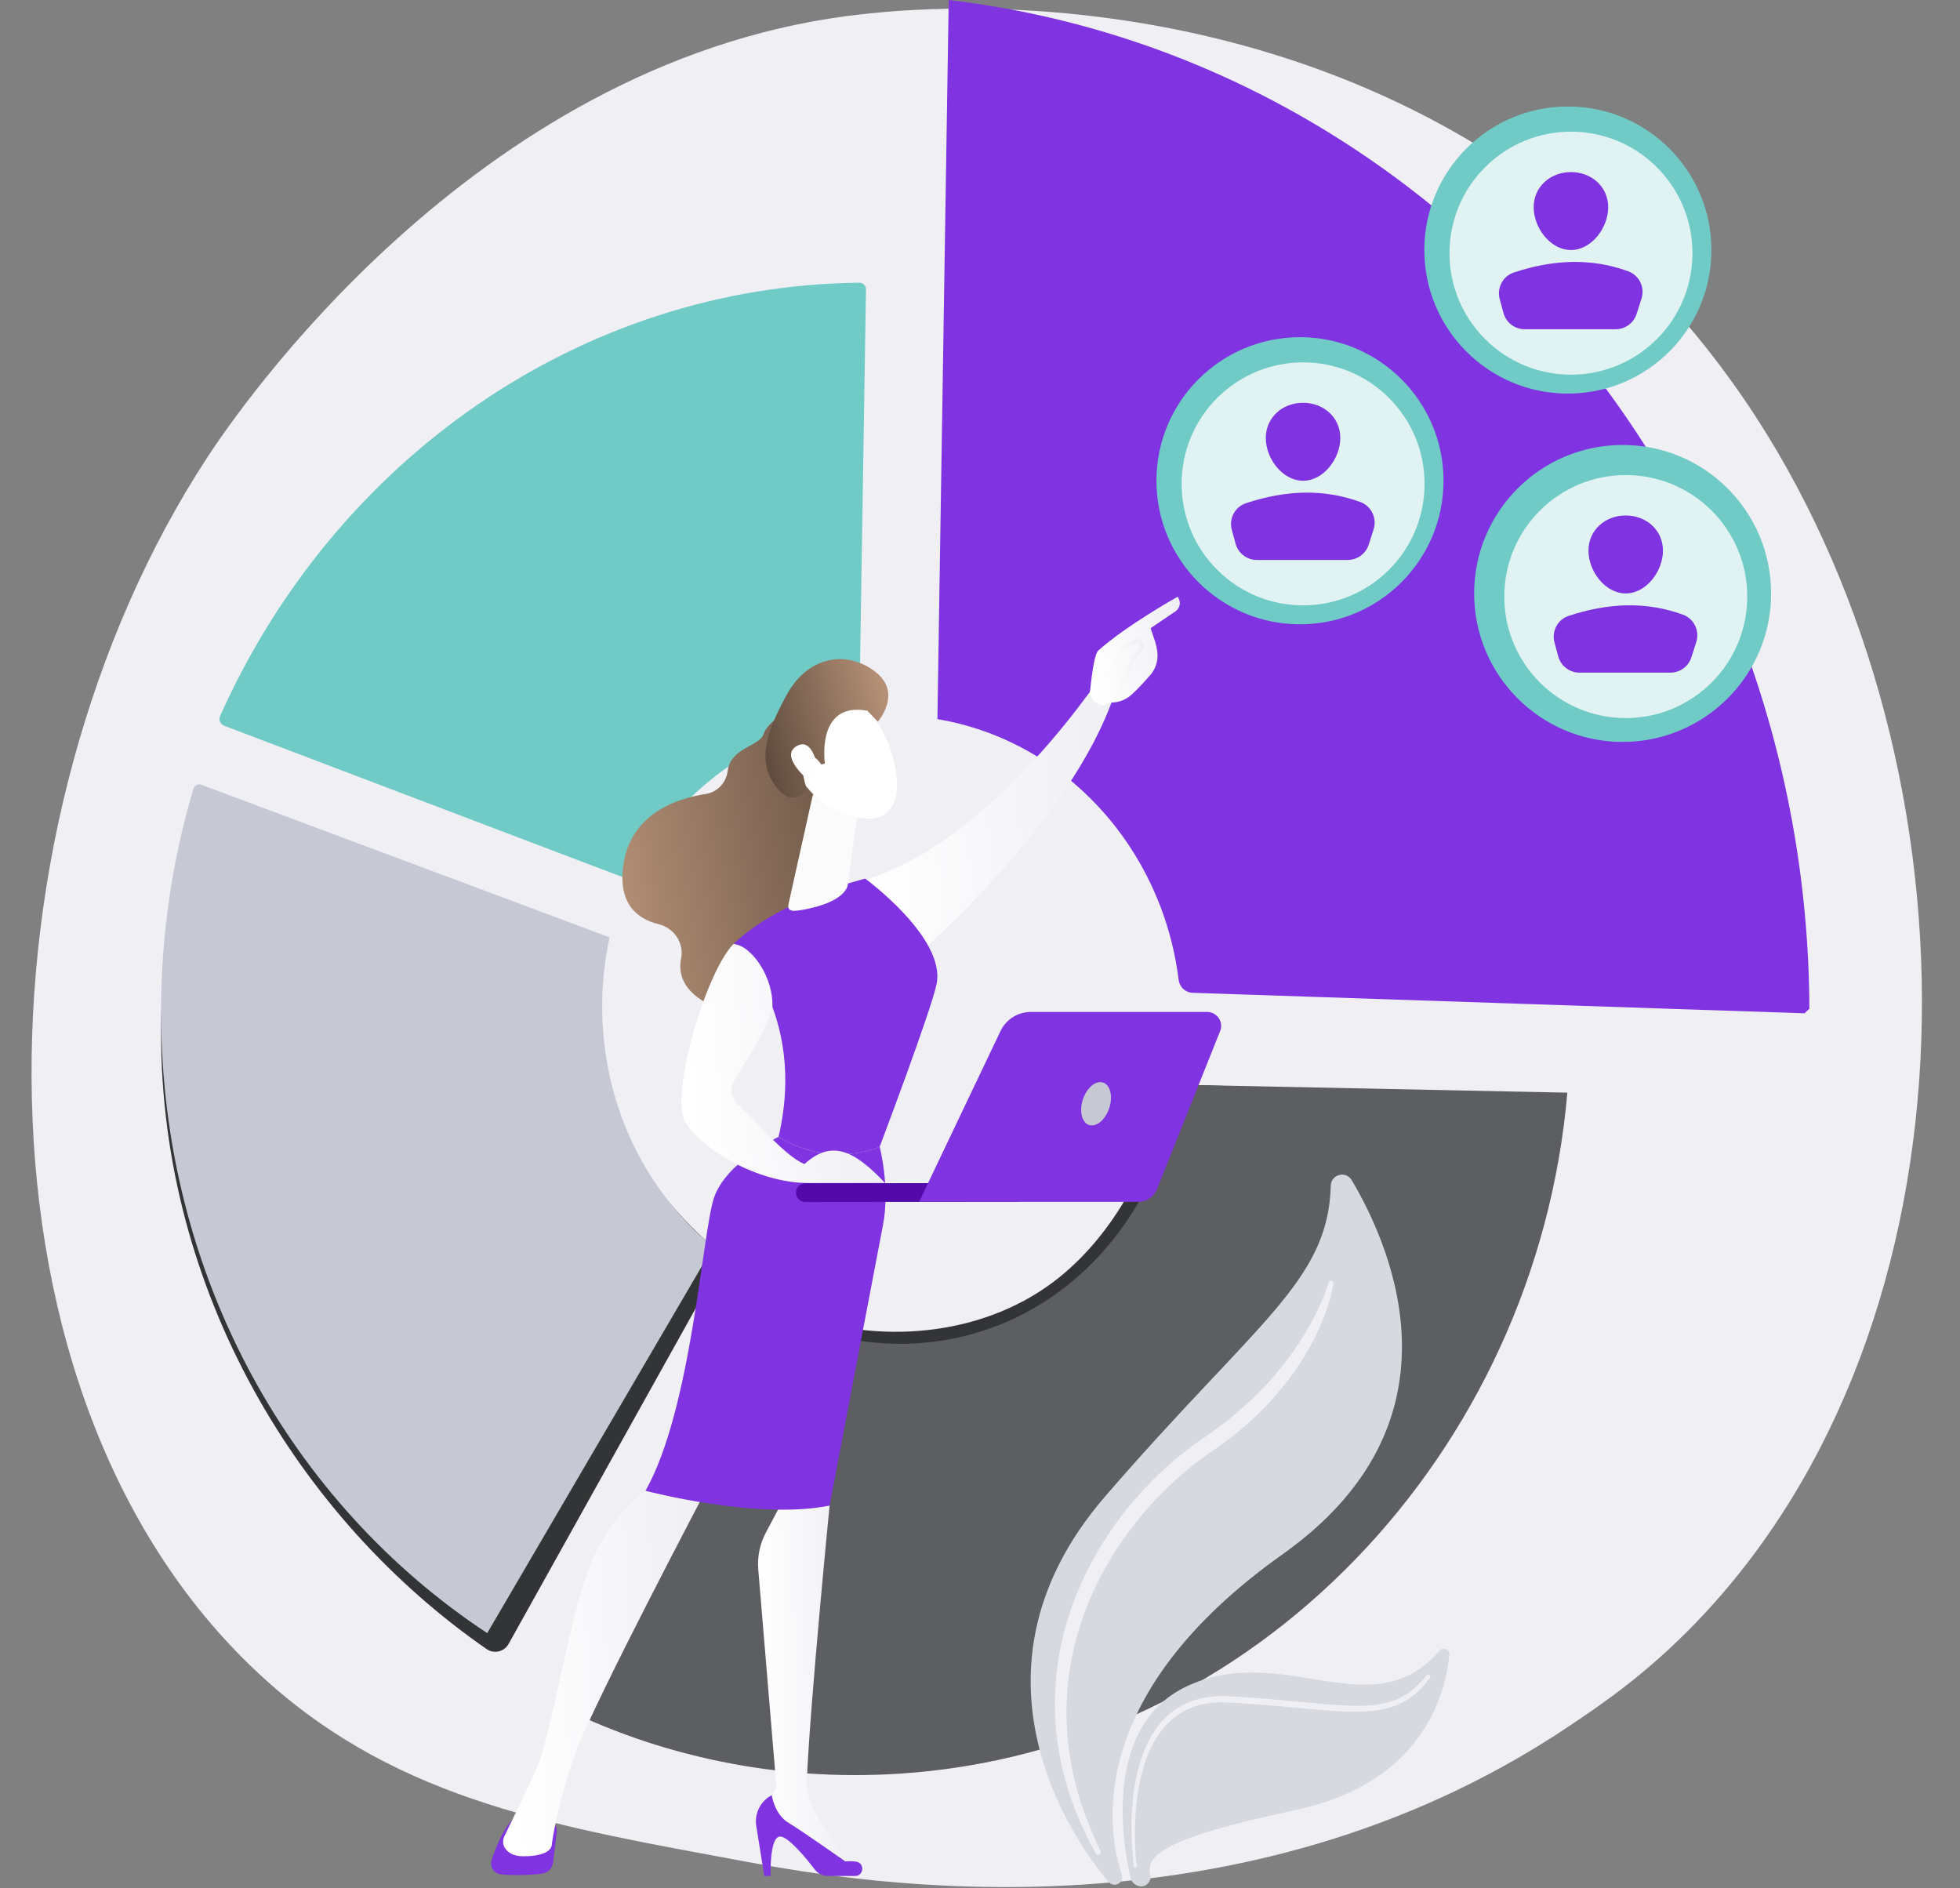
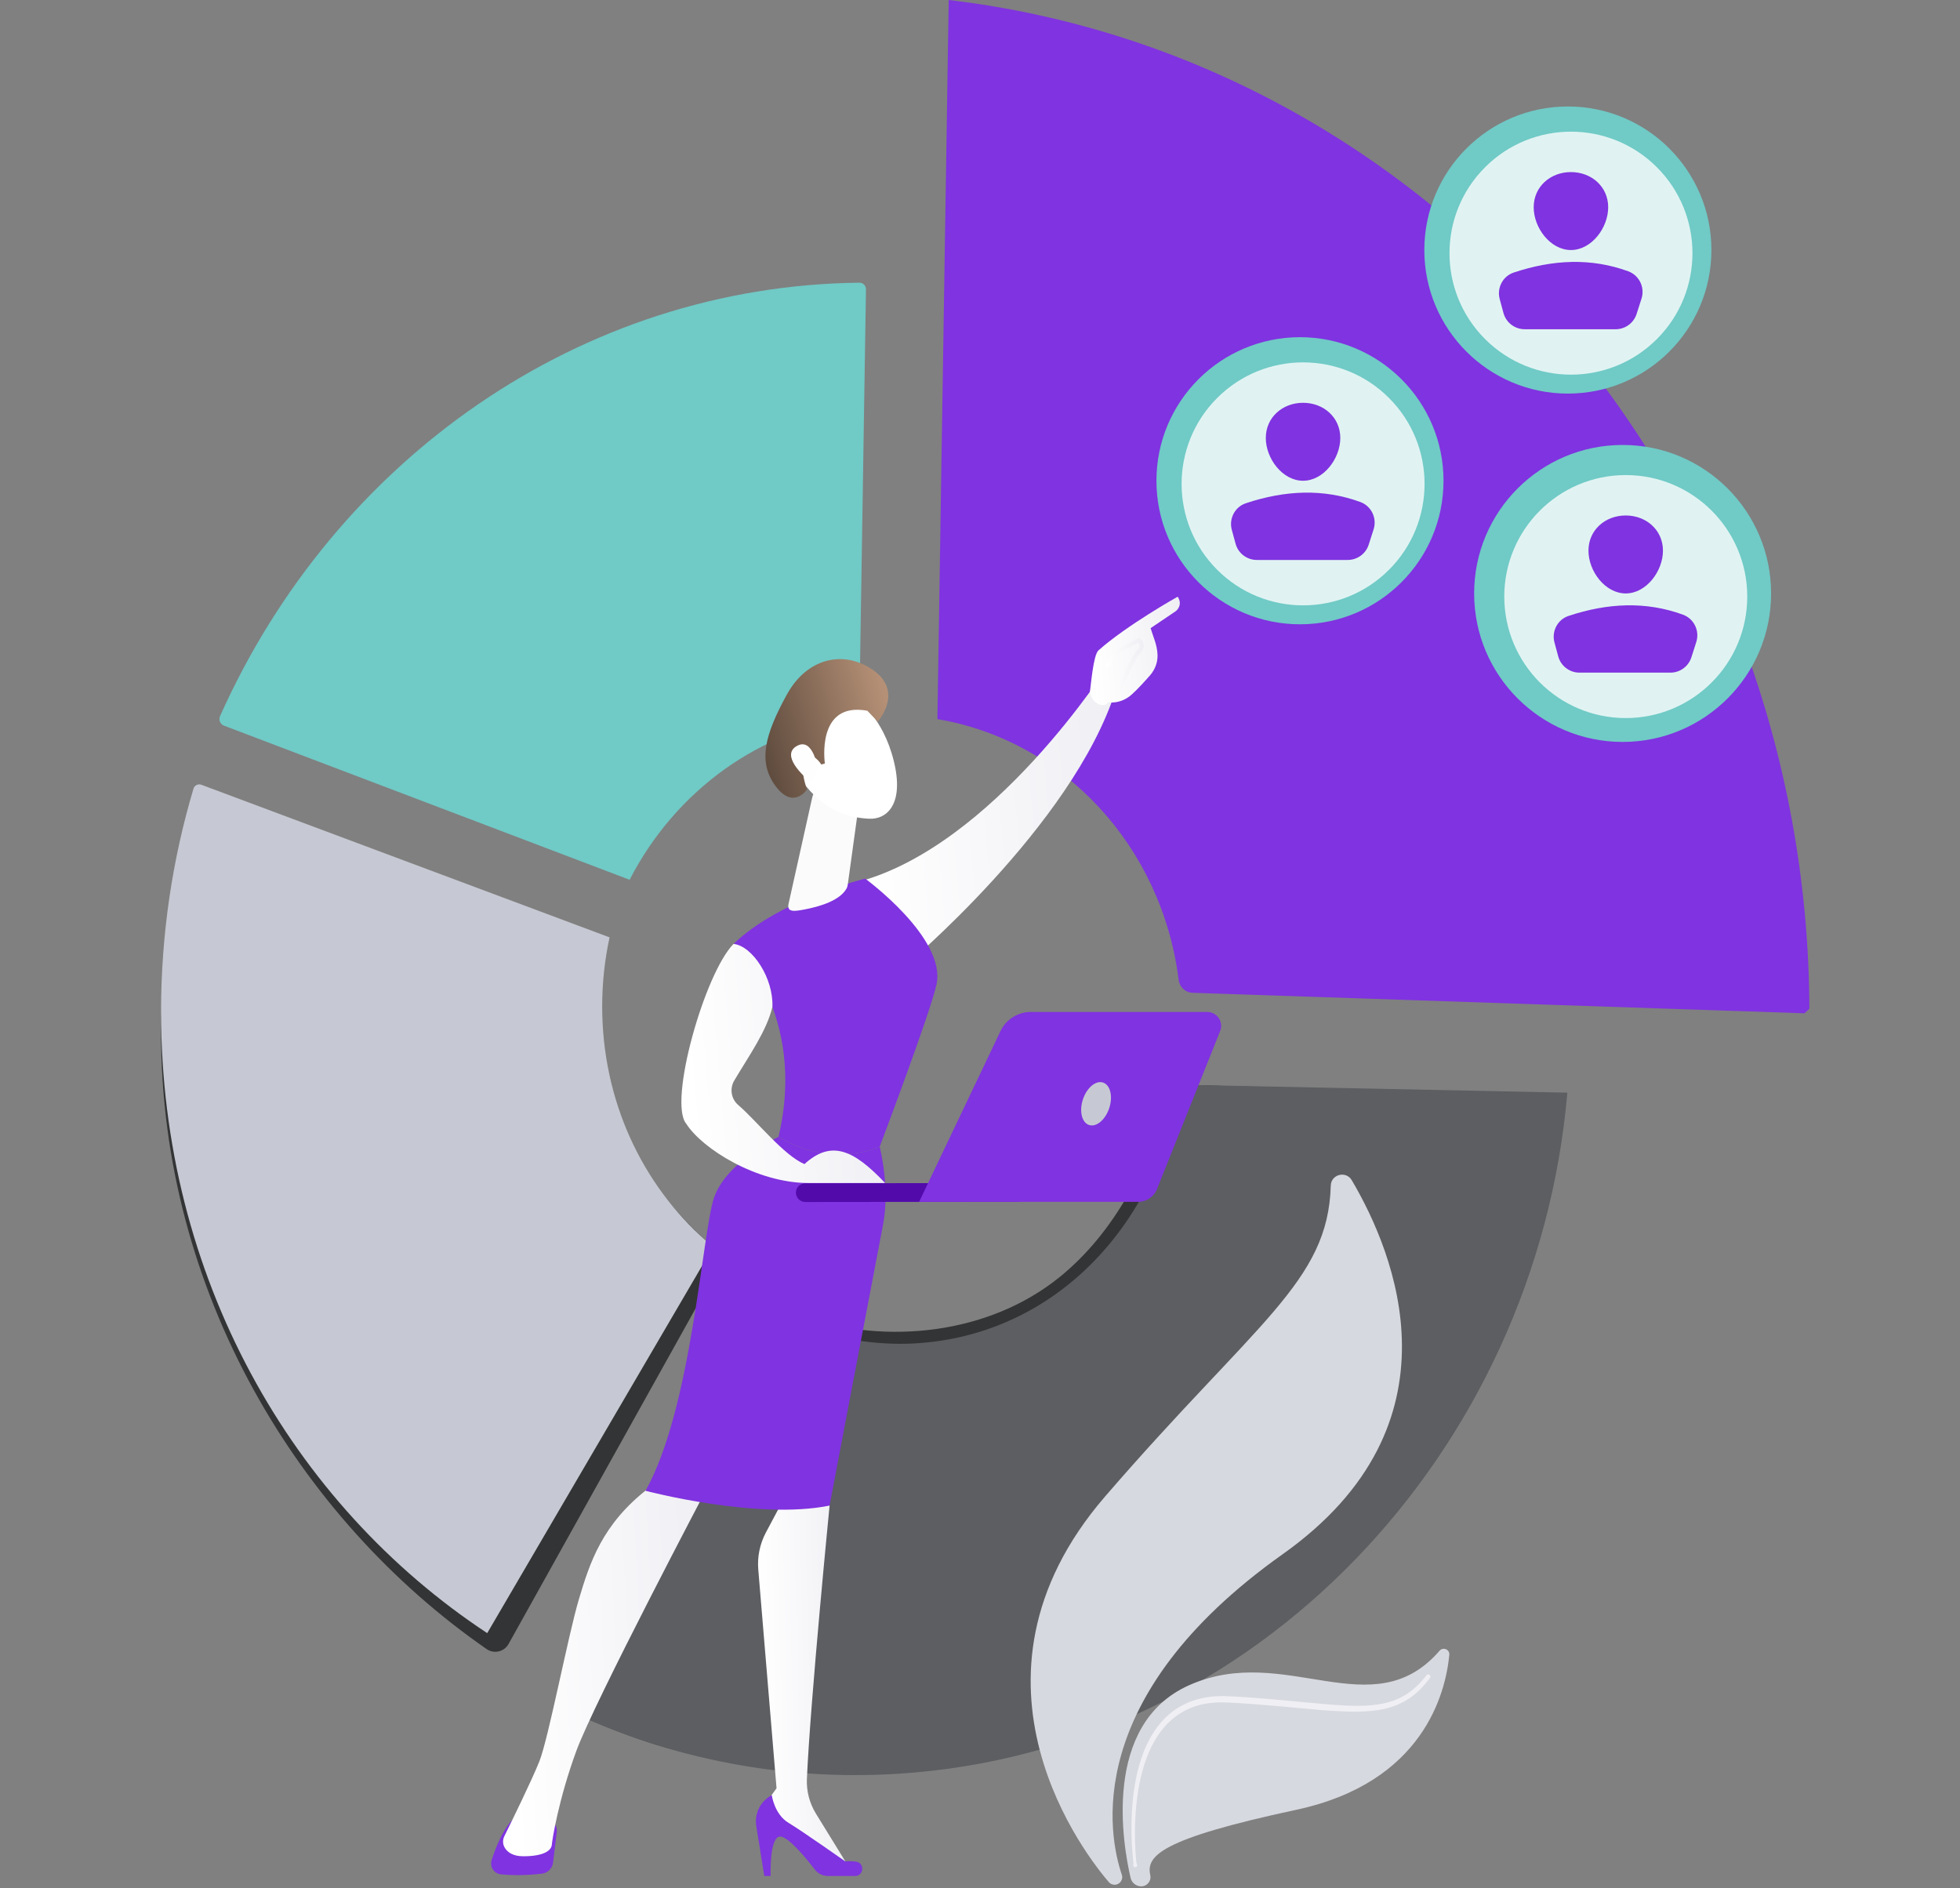
<svg xmlns="http://www.w3.org/2000/svg" width="381" height="367" viewBox="0 0 381 367" fill="none">
  <rect x="0" y="0" width="381" height="367" fill="#808080" stroke="none" />
-   <path d="M329.39 315.691C319.825 325.55 311.267 331.346 304.714 335.721C240.808 378.391 167.757 366.093 145.171 361.889C108.732 355.107 77.972 350.323 51.544 326.446C-8.509 272.191 -5.588 159.01 40.3 88.9C45.74 80.587 91.558 12.67 164.768 3.1C166.559 2.866 167.895 2.732 169.065 2.608C180.39 1.409 250.571 -4.919 307.797 43.024C315.988 49.887 329.171 62.266 341.396 81.146C386.094 150.179 386.236 257.096 329.39 315.691Z" fill="#EFEFF4" />
  <path d="M122.388 171.006C131.278 153.737 147.814 141.563 167.02 139.388L168.334 56.237C168.345 55.527 167.769 54.942 167.058 54.95C112.885 55.536 65.084 89.253 42.776 139.194C42.451 139.921 42.81 140.773 43.554 141.055L122.388 171.006Z" fill="#70CAC6" />
  <path d="M229.434 210.844C228.322 210.814 227.326 211.522 226.994 212.584C226.064 215.557 224.364 221.261 224.085 221.982C222.731 225.491 221.145 228.914 219.286 232.185C215.84 238.252 211.434 243.812 205.997 248.215C192.217 259.374 172.408 261.447 155.885 255.924C155.415 255.767 154.948 255.598 154.483 255.424C153.622 255.102 152.656 255.459 152.214 256.265L110.552 332.242C130.783 342.387 149.82 345.04 173.705 343.509C243.099 339.062 297.59 282.717 303.638 212.844L229.434 210.844Z" fill="#333435" />
  <path d="M229.434 210.844C224.917 238.57 204.427 260.234 176.582 261.18C168.749 261.446 159.402 259.626 152.531 256.843C151.815 256.553 150.994 256.846 150.605 257.514L107.782 331.182C128.012 341.327 150.857 346.292 174.742 344.762C244.136 340.314 298.627 282.259 304.675 212.386L229.434 210.844Z" fill="#5C5E61" />
  <path d="M98.856 319.551L140.319 245.182C140.613 244.655 140.488 243.998 140.027 243.61C127.262 232.86 117.057 218.447 117.057 199.757C117.057 195.147 115.013 188.438 115.949 184.112L37.973 156.23C33.645 170.31 31.308 185.295 31.308 200.822C31.308 251.018 57.979 295.165 94.599 320.542C96.031 321.535 98.008 321.072 98.856 319.551Z" fill="#333435" />
  <path d="M94.71 317.438L137.678 243.989C138.224 243.056 138.036 241.866 137.224 241.152C124.898 230.311 117.057 214.015 117.057 195.629C117.057 191.02 117.554 186.526 118.491 182.2L39.141 152.539C38.509 152.303 37.804 152.648 37.612 153.295C33.515 167.027 31.308 181.605 31.308 196.695C31.308 248.112 56.713 292.386 94.71 317.438Z" fill="#C6C9D3" />
  <path d="M182.221 139.783C206.817 143.896 225.889 164.606 229.12 190.486C229.293 191.87 230.436 192.928 231.83 192.975L350.787 196.961C351.156 196.603 351.351 196.414 351.721 196.056C351.357 96.542 280.001 11.285 184.418 0L182.221 139.783Z" fill="#8033E0" />
  <path d="M252.7 121.347C268.11 121.347 280.603 108.854 280.603 93.444C280.603 78.034 268.11 65.541 252.7 65.541C237.289 65.541 224.797 78.034 224.797 93.444C224.797 108.854 237.289 121.347 252.7 121.347Z" fill="#70CAC6" />
  <path opacity="0.78" d="M270.004 110.751C279.226 101.528 279.226 86.575 270.004 77.353C260.781 68.13 245.828 68.13 236.606 77.353C227.383 86.575 227.383 101.528 236.606 110.751C245.828 119.973 260.781 119.974 270.004 110.751Z" fill="white" />
  <path d="M260.538 85.129C260.538 89.128 257.297 93.445 253.298 93.445C249.299 93.445 246.057 89.128 246.057 85.129C246.057 81.13 249.299 78.293 253.298 78.293C257.297 78.293 260.538 81.13 260.538 85.129Z" fill="#8033E0" />
  <path d="M244.31 108.84H261.985C263.846 108.84 265.493 107.638 266.06 105.866L267.011 102.893C267.708 100.716 266.575 98.36 264.429 97.575C257.236 94.945 249.798 95.282 242.178 97.818C240.044 98.528 238.859 100.811 239.448 102.982L240.181 105.682C240.686 107.546 242.378 108.84 244.31 108.84Z" fill="#8033E0" />
  <path d="M304.773 76.504C320.184 76.504 332.676 64.011 332.676 48.601C332.676 33.19 320.184 20.698 304.773 20.698C289.363 20.698 276.871 33.19 276.871 48.601C276.871 64.011 289.363 76.504 304.773 76.504Z" fill="#70CAC6" />
  <path opacity="0.78" d="M322.078 65.908C331.3 56.685 331.3 41.732 322.078 32.509C312.855 23.287 297.902 23.287 288.68 32.509C279.457 41.732 279.457 56.685 288.68 65.908C297.902 75.13 312.855 75.13 322.078 65.908Z" fill="white" />
  <path d="M312.612 40.285C312.612 44.284 309.371 48.601 305.372 48.601C301.373 48.601 298.131 44.284 298.131 40.285C298.131 36.286 301.373 33.449 305.372 33.449C309.371 33.449 312.612 36.286 312.612 40.285Z" fill="#8033E0" />
  <path d="M296.386 63.996H314.062C315.922 63.996 317.569 62.794 318.136 61.022L319.088 58.049C319.784 55.872 318.652 53.516 316.505 52.731C309.312 50.101 301.874 50.438 294.255 52.974C292.12 53.684 290.935 55.967 291.525 58.138L292.257 60.838C292.763 62.702 294.455 63.996 296.386 63.996Z" fill="#8033E0" />
  <path d="M315.418 144.212C331.358 144.212 344.28 131.289 344.28 115.349C344.28 99.409 331.358 86.487 315.418 86.487C299.478 86.487 286.555 99.409 286.555 115.349C286.555 131.289 299.478 144.212 315.418 144.212Z" fill="#70CAC6" />
  <path opacity="0.78" d="M316.028 139.573C329.071 139.573 339.645 129 339.645 115.957C339.645 102.914 329.071 92.341 316.028 92.341C302.985 92.341 292.412 102.914 292.412 115.957C292.412 129 302.985 139.573 316.028 139.573Z" fill="white" />
  <path d="M323.259 107.032C323.259 111.031 320.017 115.348 316.018 115.348C312.019 115.348 308.778 111.031 308.778 107.032C308.778 103.033 312.019 100.196 316.018 100.196C320.017 100.196 323.259 103.033 323.259 107.032Z" fill="#8033E0" />
  <path d="M307.032 130.744H324.708C326.568 130.744 328.216 129.541 328.783 127.769L329.734 124.797C330.43 122.62 329.298 120.263 327.152 119.479C319.958 116.848 312.52 117.186 304.901 119.721C302.766 120.431 301.582 122.715 302.171 124.886L302.903 127.586C303.409 129.45 305.101 130.744 307.032 130.744Z" fill="#8033E0" />
-   <path d="M154.398 137.46C154.398 137.46 149.318 139.931 148.384 142.77C147.634 145.047 142.017 145.341 141.462 149.82C141.176 152.133 139.465 153.985 137.161 154.338C131.424 155.217 122.583 158.196 121.168 168.157C120.089 175.76 123.965 178.643 128.032 179.641C131.02 180.373 133.005 183.279 132.401 186.295C131.821 189.188 132.685 192.533 137.697 195.177C148.928 201.104 160.144 181.137 160.144 181.137L162.443 146.275L154.398 137.46Z" fill="url(#paint0_linear_2007_32345)" />
  <path d="M215.51 129.196C215.51 129.196 193.086 164.665 166.42 171.516C166.42 171.516 171.616 186.315 175.626 188.008C175.626 188.008 208.432 160.635 216.863 134.236L215.51 129.196Z" fill="url(#paint1_linear_2007_32345)" />
  <path d="M108.233 356.057L107.506 362.032C107.368 363.165 106.476 364.061 105.342 364.191C103.426 364.41 100.353 364.634 97.345 364.316C96.025 364.176 95.168 362.84 95.571 361.575C96.304 359.268 97.645 355.806 99.579 353.769H106.206C107.431 353.769 108.381 354.841 108.233 356.057Z" fill="#8033E0" />
-   <path d="M160.145 286.067L161.263 292.648C161.263 292.648 157.517 330.593 156.851 345.772C156.746 348.152 157.362 350.503 158.611 352.531L165.125 363.109L148.57 353.34L148.24 351.32L150.95 347.594L147.4 305.085C147.192 302.588 147.707 300.084 148.885 297.872L152.309 291.439L160.145 286.067Z" fill="url(#paint2_linear_2007_32345)" />
+   <path d="M160.145 286.067L161.263 292.648C161.263 292.648 157.517 330.593 156.851 345.772C156.746 348.152 157.362 350.503 158.611 352.531L165.125 363.109L148.57 353.34L148.24 351.32L150.95 347.594L147.4 305.085C147.192 302.588 147.707 300.084 148.885 297.872L152.309 291.439Z" fill="url(#paint2_linear_2007_32345)" />
  <path d="M166.215 364.642H160.932C159.943 364.642 159.011 364.188 158.408 363.405C156.76 361.265 153.348 357.089 151.717 356.98C149.52 356.834 149.801 364.642 149.801 364.642H148.57L147.01 354.939C146.618 352.498 147.832 350.079 150.024 348.935C150.024 348.935 150.526 352.648 153.249 354.291C155.972 355.934 164.328 361.816 164.328 361.816C164.328 361.816 165.351 361.67 166.475 361.873C168.142 362.174 167.909 364.642 166.215 364.642Z" fill="#8033E0" />
  <path d="M137.469 289.193C137.469 289.193 115.523 330.823 112.034 340.328C108.545 349.833 107.323 357.762 107.276 358.513C107.203 359.686 105.744 360.811 101.722 360.811C99.646 360.811 98.629 359.979 98.131 359.174C97.706 358.487 97.684 357.627 98.042 356.902C99.312 354.333 103.34 346.123 104.833 342.399C106.614 337.953 110.446 317.804 112.547 310.798C114.649 303.792 117.024 296.193 126.176 289.193C126.176 289.193 132.459 283.04 137.469 289.193Z" fill="url(#paint3_linear_2007_32345)" />
  <path d="M151.334 220.98C156.995 196.992 142.653 183.424 142.653 183.424C151.702 174.738 168.19 170.785 168.19 170.785C168.19 170.785 183.923 182.287 182.056 191.29C180.962 196.567 170.998 222.896 170.998 222.896C170.998 222.896 161.784 227.256 151.334 220.98Z" fill="#8033E0" />
  <path d="M138.781 232.856C141.085 225.915 151.333 220.98 151.333 220.98C161.783 227.256 170.997 222.895 170.997 222.895C170.997 222.895 173.063 230.794 171.637 238.134C170.211 245.474 161.263 292.648 161.263 292.648C147.164 295.504 125.479 289.773 125.479 289.773C134.46 273.829 136.477 239.797 138.781 232.856Z" fill="#8033E0" />
  <path d="M157.904 154.932L153.301 175.606C152.861 177.427 154.521 177.129 156.362 176.782C159.377 176.214 163.263 175.043 164.562 172.697C164.694 172.458 164.76 172.188 164.798 171.918L166.775 157.582C166.932 156.445 166.317 155.341 165.268 154.875L161.452 153.183C159.983 152.532 158.282 153.37 157.904 154.932Z" fill="#FBFBFC" />
  <path d="M166.721 136.086C166.721 136.086 171.621 139.403 173.726 147.85C175.832 156.297 172.41 159.327 168.903 159.141C165.395 158.955 160.31 157.871 155.903 151.811C151.497 145.751 160.3 132.033 166.721 136.086Z" fill="white" />
  <path d="M160.346 148.404C160.346 148.404 158.551 136.3 168.6 138.151L170.632 140.267C170.632 140.267 175.551 134.727 170.108 130.54C164.664 126.353 157.111 127.425 152.931 135.048C148.752 142.671 147.236 148.028 150.739 152.765C154.241 157.502 156.876 153.439 156.876 153.439C156.876 153.439 155.27 149.339 156.603 147.58C157.936 145.821 159.655 148.603 159.655 148.603L160.346 148.404Z" fill="url(#paint4_linear_2007_32345)" />
  <path d="M158.973 149.44C158.973 149.44 158.086 143.213 154.906 144.993C151.726 146.773 156.052 150.81 157.787 152.184L158.973 149.44Z" fill="#FEFEFE" />
  <path d="M215.356 136.497C215.424 137.229 212.703 137.735 211.837 134.615C212.075 133.261 212.498 127.331 213.536 126.41C219.066 121.503 228.927 115.983 228.927 115.983C230.03 117.667 228.584 118.776 228.584 118.776L223.661 122.098C224.175 123.799 224.924 125.302 225.009 127.244C225.073 128.714 224.53 130.154 223.554 131.269C222.574 132.389 221.256 133.834 220.067 134.931C217.816 137.008 215.356 136.497 215.356 136.497Z" fill="url(#paint5_linear_2007_32345)" />
  <path d="M218.03 134.08L217.277 133.771C217.377 133.527 219.74 127.787 220.882 126.593C221.316 126.14 221.526 125.752 221.506 125.439C221.497 125.27 221.413 125.103 221.254 124.932L217.271 127.063L215.512 129.817L214.826 129.379L216.699 126.445L221.365 123.95L221.575 124.122C222.047 124.507 222.291 124.922 222.319 125.389C222.353 125.946 222.076 126.524 221.471 127.156C220.61 128.055 218.695 132.459 218.03 134.08Z" fill="url(#paint6_linear_2007_32345)" />
  <path d="M156.463 233.635C156.494 233.637 156.526 233.638 156.557 233.638L197.676 233.593C198.693 233.592 199.516 232.776 199.515 231.77C199.514 230.764 198.686 229.933 197.672 229.951L156.553 229.996C155.537 229.996 154.714 230.813 154.715 231.818C154.716 232.793 155.49 233.588 156.463 233.635Z" fill="#520AAB" />
  <path d="M234.64 196.697H200.396C197.87 196.697 195.57 198.139 194.493 200.4L178.662 233.614H221.218C222.846 233.614 224.309 232.63 224.907 231.132L237.183 200.397C237.893 198.621 236.57 196.697 234.64 196.697Z" fill="#8033E0" />
  <path d="M215.622 215.39C216.372 213.111 215.835 210.887 214.421 210.421C213.008 209.955 211.253 211.424 210.502 213.702C209.752 215.981 210.289 218.205 211.702 218.671C213.116 219.137 214.871 217.668 215.622 215.39Z" fill="#C6C9D3" />
  <path d="M142.594 183.473C136.983 189.135 129.865 214.229 133.396 218.421C136.506 223.3 147.094 229.942 157.176 229.951H172.052C165.801 223.31 161.497 221.625 156.371 226.27C152.304 224.532 147.03 217.799 143.51 214.794C142.128 213.613 141.801 211.6 142.726 210.035C145.522 205.301 149.029 200.434 150.145 195.72C150.384 190.195 146.296 183.872 142.594 183.473Z" fill="url(#paint7_linear_2007_32345)" />
  <path d="M216.574 366.344C216.175 366.32 215.806 366.138 215.544 365.836C211.73 361.429 183.802 326.797 214.805 290.891C244.237 256.804 258.169 249.212 258.687 230.446C258.748 228.255 261.648 227.512 262.763 229.4C271.094 243.508 284.927 276.851 249.342 302.095C210.087 329.941 215.497 356.824 218.065 364.386C218.405 365.385 217.628 366.408 216.574 366.344Z" fill="#D7D9E0" />
  <path d="M221.726 366.655C220.781 366.598 219.986 365.932 219.772 365.01C218.312 358.732 214.118 335.18 231.129 327.572C249.856 319.196 266.743 335.954 279.837 320.86C280.526 320.065 281.826 320.614 281.726 321.661C281.017 329.085 276.685 346.483 251.986 351.775C225.55 357.439 222.774 360.73 223.599 364.49C223.854 365.65 222.911 366.726 221.726 366.655Z" fill="#D7D9E0" />
-   <path d="M259.184 249.502C258.962 250.908 258.626 252.237 258.205 253.563C257.793 254.886 257.302 256.184 256.756 257.458C255.677 260.015 254.336 262.457 252.842 264.8C249.832 269.476 246.079 273.667 241.869 277.299C239.769 279.105 237.505 280.79 235.258 282.327C233.07 283.826 230.981 285.476 228.993 287.242C225.015 290.774 221.469 294.793 218.398 299.137C212.282 307.83 208.248 318.07 207.466 328.707C207.058 334.015 207.452 339.389 208.573 344.626C209.686 349.871 211.586 354.945 213.953 359.798C214.081 360.056 213.975 360.369 213.716 360.497C213.468 360.62 213.167 360.523 213.031 360.286C210.331 355.518 208.196 350.394 206.824 345.039C206.128 342.366 205.63 339.635 205.339 336.878C205.065 334.12 204.973 331.337 205.114 328.561C205.37 323.007 206.517 317.498 208.371 312.255C210.232 307.008 212.838 302.042 215.974 297.456C219.107 292.863 222.829 288.685 226.964 284.968C229.035 283.114 231.217 281.378 233.511 279.793C235.759 278.268 237.886 276.731 239.929 275.01C244.009 271.606 247.726 267.751 250.849 263.435C252.433 261.294 253.843 259.023 255.11 256.672C256.348 254.318 257.485 251.846 258.247 249.322L258.257 249.29C258.333 249.038 258.599 248.895 258.851 248.971C259.082 249.041 259.221 249.27 259.184 249.502Z" fill="#EFEFF4" />
  <path d="M220.294 362.43C220.358 362.194 220.316 361.982 220.292 361.763L220.223 361.11L220.109 359.803C220.045 358.931 219.998 358.057 219.971 357.183C219.918 355.435 219.935 353.683 220.038 351.933C220.253 348.44 220.778 344.933 221.93 341.58C223.067 338.251 224.926 335.012 227.808 332.77C229.246 331.668 230.897 330.836 232.637 330.345C234.375 329.841 236.185 329.649 237.97 329.671C244.984 329.955 251.9 330.776 258.815 331.344C262.257 331.596 265.742 331.789 269.05 331.081C269.871 330.897 270.676 330.654 271.451 330.339C272.217 330.006 272.966 329.626 273.656 329.149C275.046 328.21 276.239 326.979 277.286 325.635L277.289 325.631C277.434 325.446 277.701 325.412 277.886 325.556C278.068 325.699 278.103 325.961 277.966 326.146C276.909 327.565 275.679 328.896 274.203 329.939C273.472 330.468 272.672 330.898 271.851 331.275C271.021 331.634 270.161 331.913 269.289 332.128C265.769 332.917 262.208 332.739 258.73 332.526C255.24 332.294 251.783 331.91 248.32 331.614C244.868 331.315 241.377 331.038 237.95 330.895C236.262 330.859 234.569 331.026 232.959 331.478C231.346 331.918 229.828 332.667 228.495 333.669C225.807 335.679 223.974 338.694 222.816 341.895C221.643 345.113 221.06 348.545 220.786 351.984C220.653 353.707 220.603 355.438 220.624 357.168C220.636 358.034 220.666 358.899 220.714 359.763L220.802 361.058L220.859 361.704C220.881 361.917 220.887 362.138 221.008 362.333C221.123 362.518 221.065 362.761 220.88 362.876C220.694 362.99 220.451 362.933 220.337 362.748C220.277 362.651 220.264 362.539 220.291 362.438L220.294 362.43Z" fill="#EFEFF4" />
  <defs>
    <linearGradient id="paint0_linear_2007_32345" x1="121.025" y1="189.921" x2="187.53" y2="179.37" gradientUnits="userSpaceOnUse">
      <stop stop-color="#B59076" />
      <stop offset="1" stop-color="#4F3F34" />
    </linearGradient>
    <linearGradient id="paint1_linear_2007_32345" x1="168.34" y1="165.82" x2="218.279" y2="161.541" gradientUnits="userSpaceOnUse">
      <stop stop-color="white" />
      <stop offset="1" stop-color="#EFEFF4" />
    </linearGradient>
    <linearGradient id="paint2_linear_2007_32345" x1="148.031" y1="334.044" x2="165.744" y2="333.636" gradientUnits="userSpaceOnUse">
      <stop stop-color="white" />
      <stop offset="1" stop-color="#EFEFF4" />
    </linearGradient>
    <linearGradient id="paint3_linear_2007_32345" x1="99.302" y1="332.761" x2="138.759" y2="330.657" gradientUnits="userSpaceOnUse">
      <stop stop-color="white" />
      <stop offset="1" stop-color="#EFEFF4" />
    </linearGradient>
    <linearGradient id="paint4_linear_2007_32345" x1="169.466" y1="125.97" x2="140.02" y2="134.166" gradientUnits="userSpaceOnUse">
      <stop stop-color="#B59076" />
      <stop offset="1" stop-color="#4F3F34" />
    </linearGradient>
    <linearGradient id="paint5_linear_2007_32345" x1="212.503" y1="129.102" x2="229.841" y2="127.662" gradientUnits="userSpaceOnUse">
      <stop stop-color="white" />
      <stop offset="1" stop-color="#EFEFF4" />
    </linearGradient>
    <linearGradient id="paint6_linear_2007_32345" x1="215.111" y1="130.258" x2="222.546" y2="129.709" gradientUnits="userSpaceOnUse">
      <stop stop-color="white" />
      <stop offset="1" stop-color="#EFEFF4" />
    </linearGradient>
    <linearGradient id="paint7_linear_2007_32345" x1="133.96" y1="212.417" x2="173.167" y2="209.079" gradientUnits="userSpaceOnUse">
      <stop stop-color="white" />
      <stop offset="1" stop-color="#EFEFF4" />
    </linearGradient>
  </defs>
</svg>